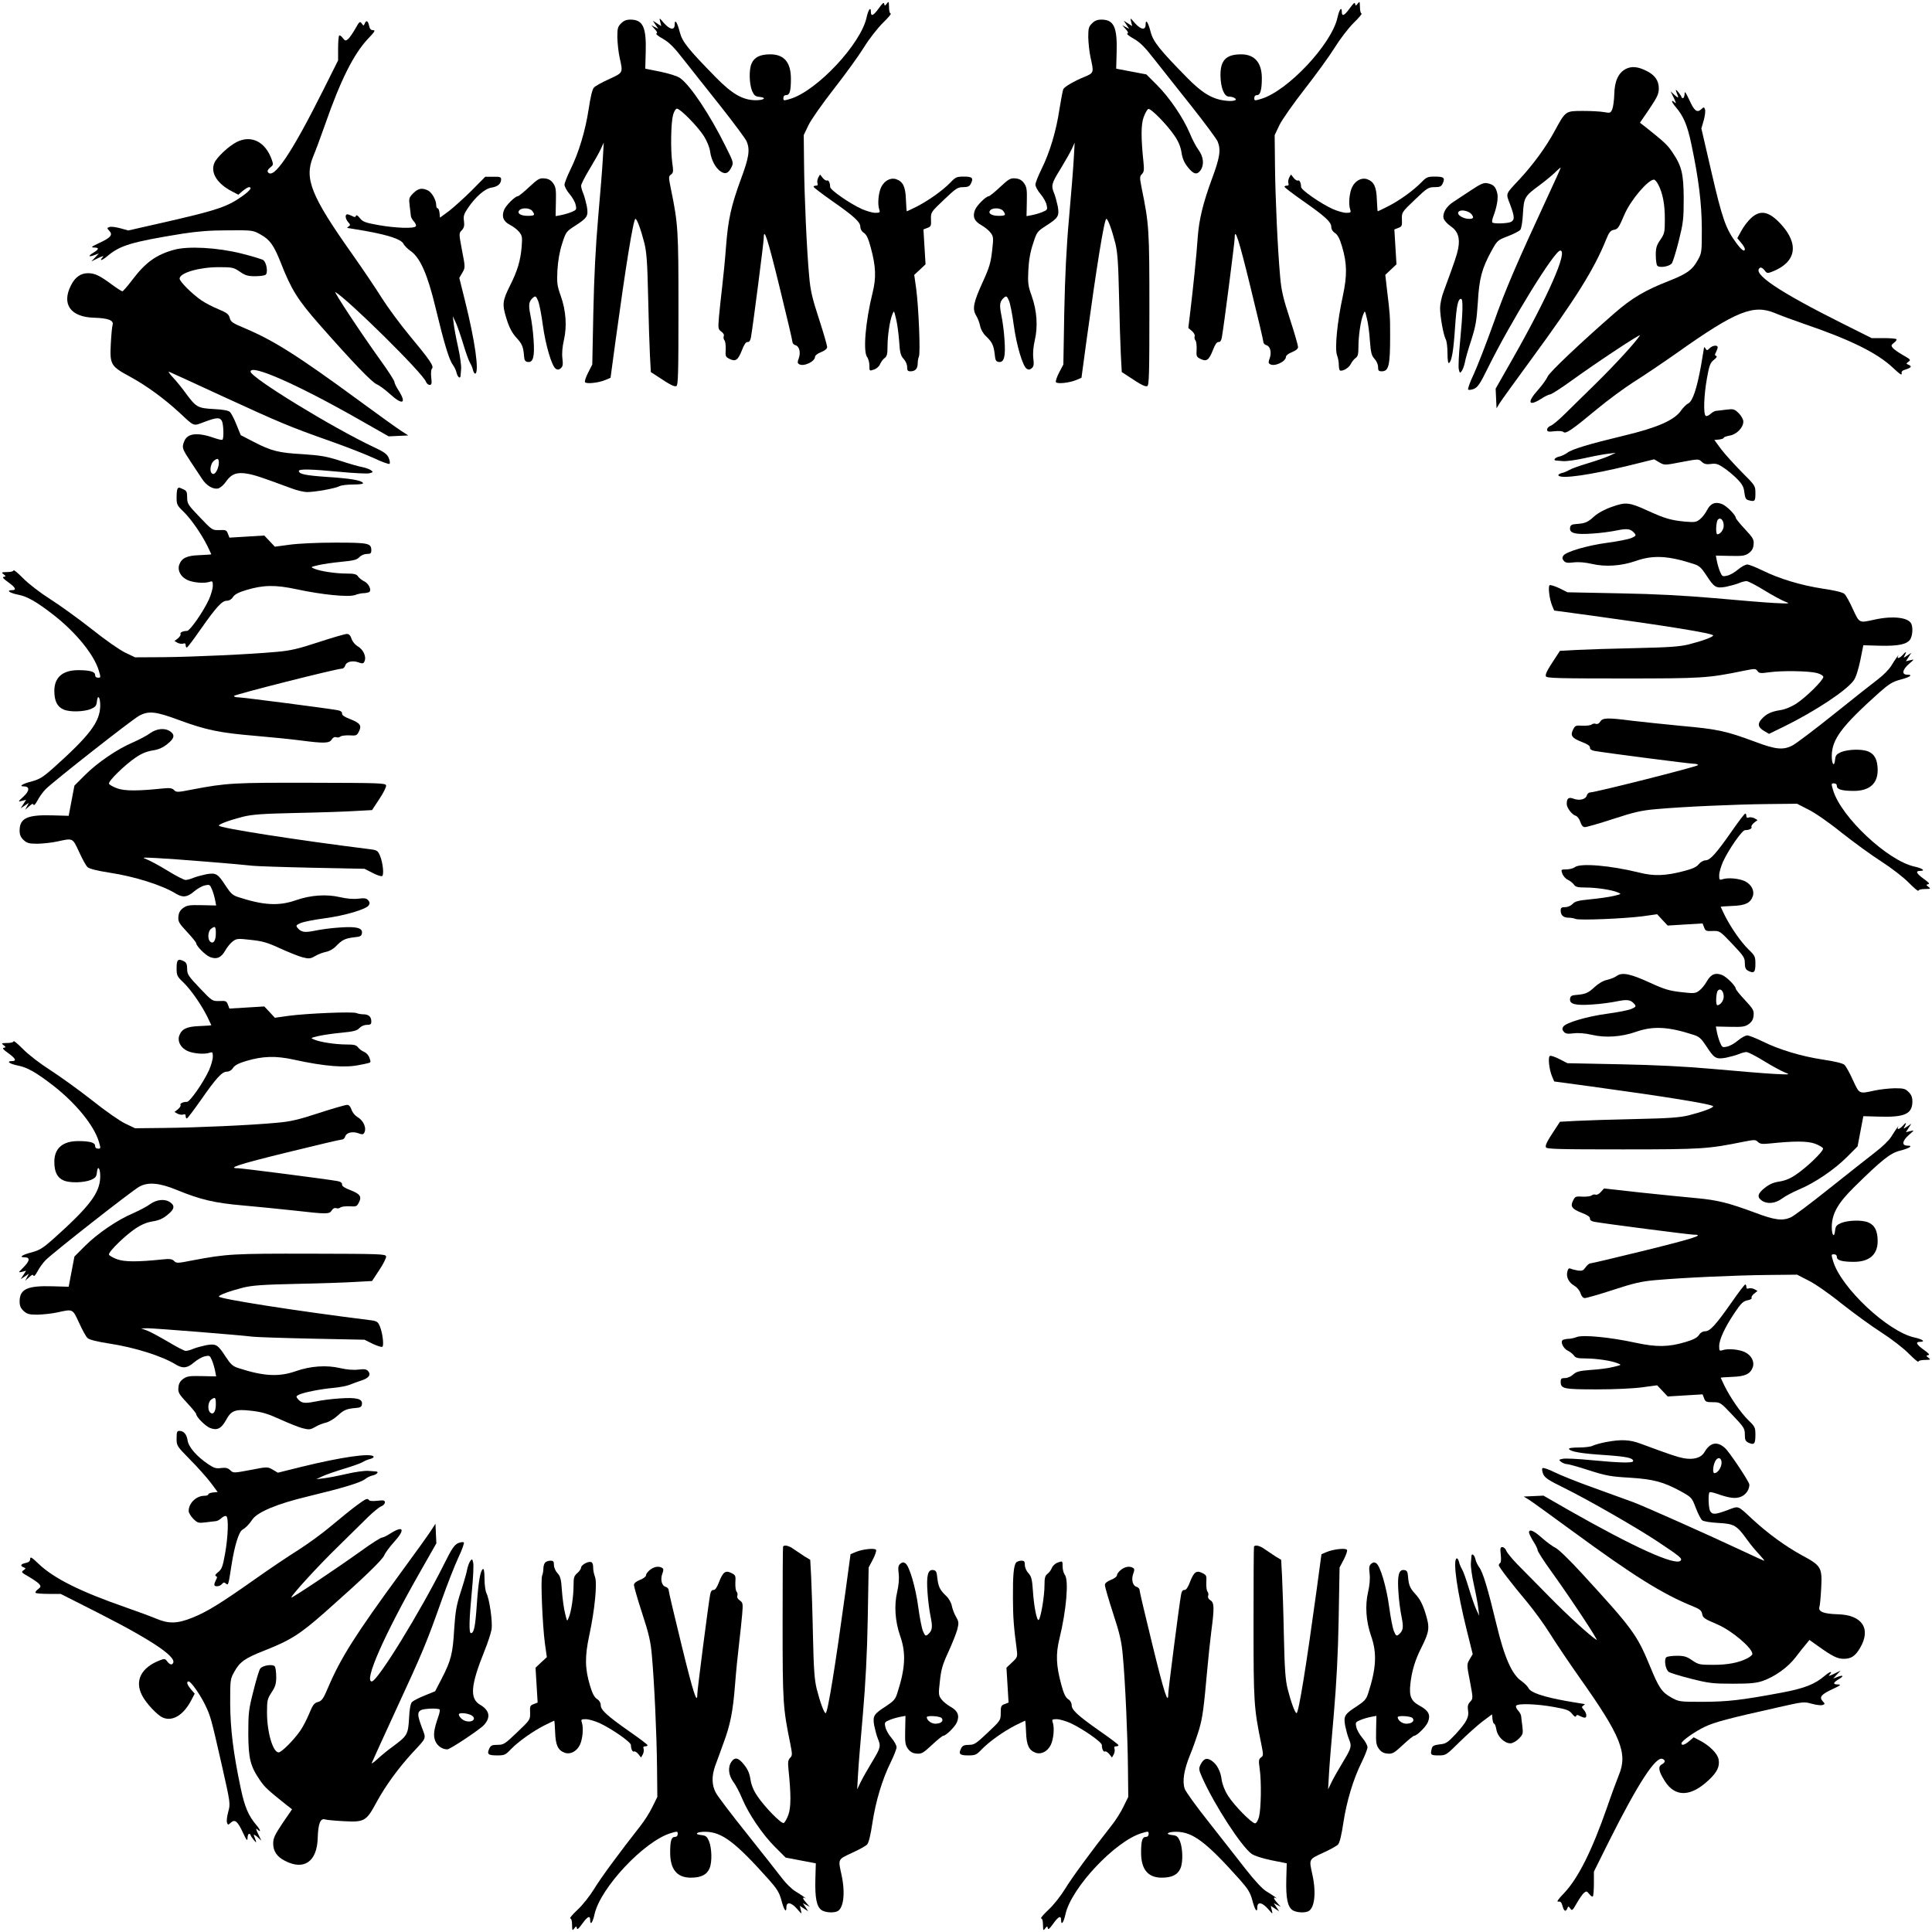
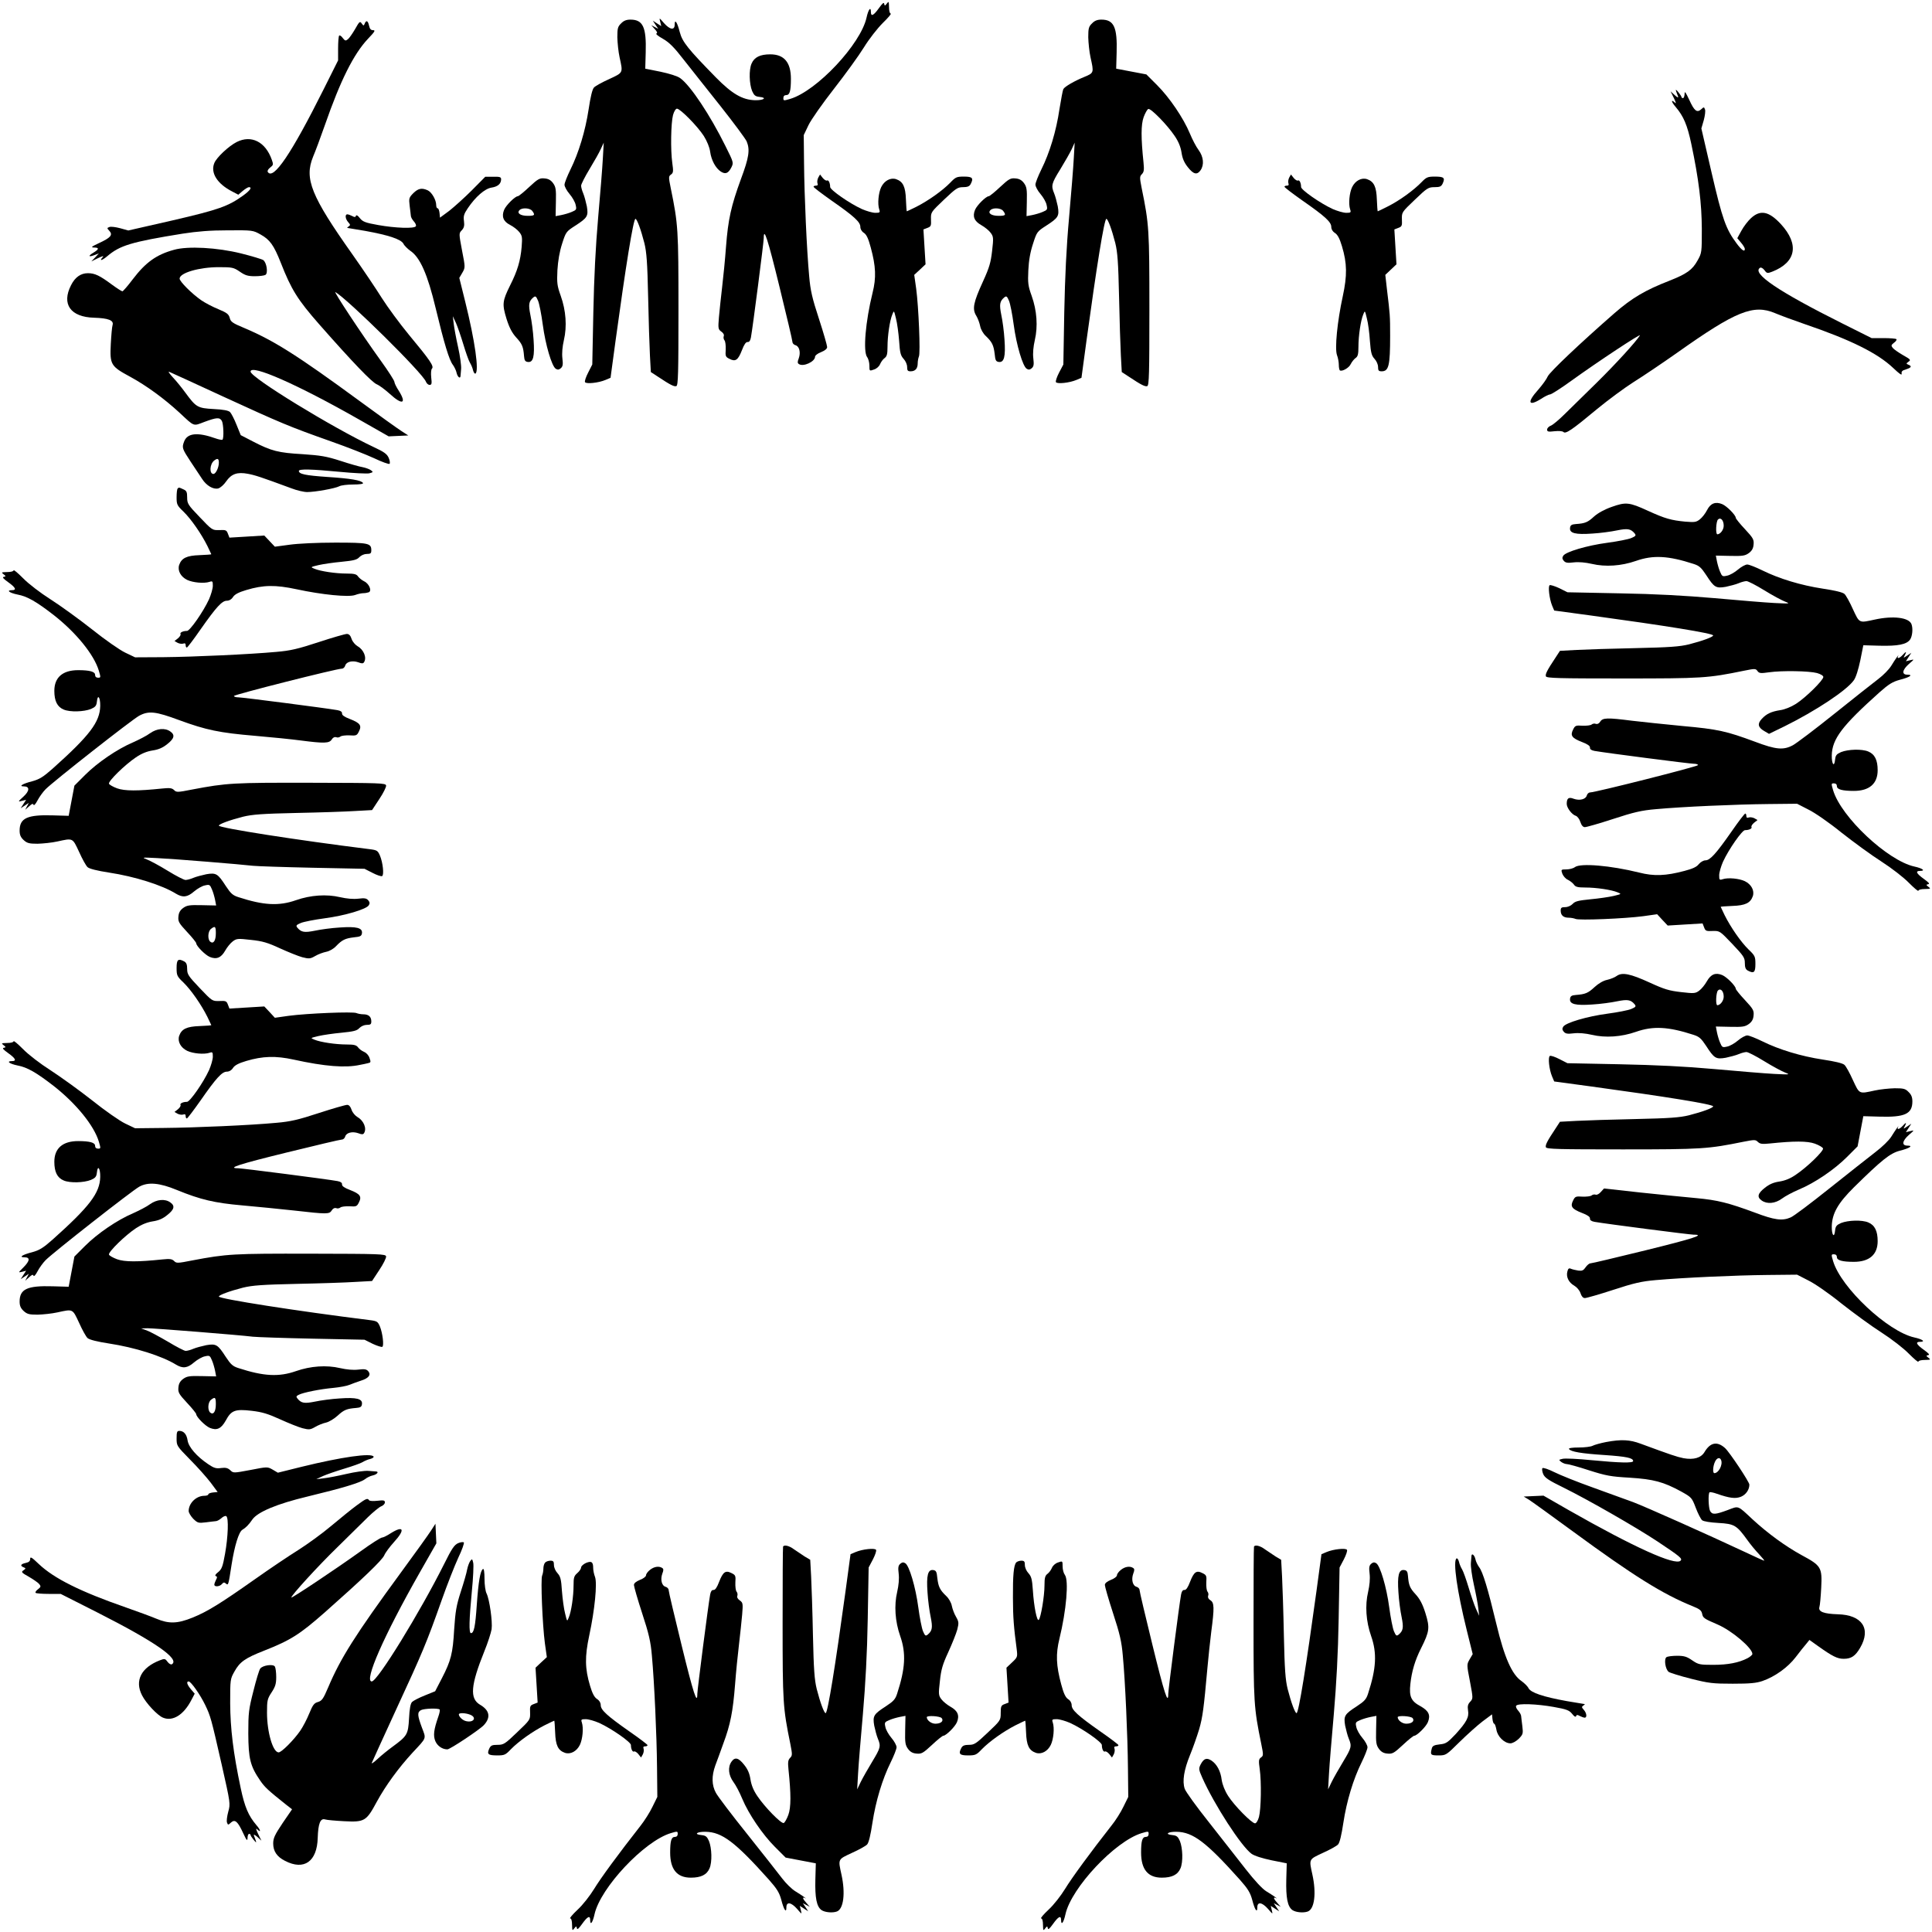
<svg xmlns="http://www.w3.org/2000/svg" version="1.0" width="1280pt" height="1280pt" viewBox="0 0 1280 1280" preserveAspectRatio="xMidYMid meet">
  <g transform="translate(0,1280) scale(0.1,-0.1)" fill="#000000" stroke="none">
    <path d="M5823 12746 c-35 -49 -53 -58 -53 -26 0 40 -17 18 -29 -37 -39 -176 -329 -485 -505 -538 -44 -13 -46 -13 -46 5 0 13 7 20 19 20 23 0 31 26 31 108 0 109 -45 162 -137 162 -67 0 -106 -19 -124 -62 -18 -42 -15 -134 4 -181 13 -29 21 -36 49 -39 52 -5 29 -23 -29 -22 -84 2 -153 42 -261 152 -184 188 -221 234 -238 298 -17 67 -34 92 -34 51 0 -39 -31 -35 -71 10 -32 37 -32 37 -25 9 l7 -29 -28 18 -28 18 18 -27 18 -27 -23 12 -23 12 23 -26 c16 -17 19 -26 11 -29 -7 -2 12 -18 43 -35 42 -24 74 -56 139 -140 47 -59 156 -198 244 -308 87 -110 164 -214 172 -232 23 -56 15 -107 -38 -249 -65 -178 -85 -266 -99 -449 -6 -82 -18 -204 -26 -270 -8 -66 -17 -155 -21 -198 -6 -73 -5 -79 16 -94 13 -9 20 -21 16 -30 -3 -9 -1 -21 5 -28 6 -7 9 -34 8 -61 -3 -44 -1 -49 26 -62 39 -20 56 -8 82 59 14 37 26 54 37 53 11 -1 18 9 22 30 13 71 85 632 85 658 0 77 26 -2 104 -321 47 -192 86 -356 86 -366 0 -9 9 -19 20 -22 26 -7 36 -48 22 -87 -9 -23 -9 -32 1 -38 29 -20 107 16 107 49 0 8 18 22 40 30 26 11 40 22 40 34 0 10 -24 94 -54 186 -45 137 -57 189 -65 283 -16 171 -32 532 -34 746 l-2 189 31 65 c17 36 93 144 168 240 75 96 165 220 199 275 35 57 90 127 126 163 35 34 59 62 52 62 -6 0 -11 18 -11 43 -1 38 -2 40 -14 24 -13 -17 -15 -17 -18 -2 -2 12 -12 3 -35 -29z" />
-     <path d="M8943 12746 c-35 -49 -53 -58 -53 -26 0 40 -17 18 -29 -37 -39 -176 -329 -485 -505 -538 -44 -13 -46 -13 -46 5 0 13 7 20 19 20 21 0 31 35 31 112 0 103 -48 158 -137 158 -101 0 -139 -40 -137 -144 2 -80 25 -136 56 -136 13 0 30 -4 38 -10 24 -15 -13 -24 -68 -16 -83 11 -150 52 -247 151 -181 184 -224 238 -241 301 -17 67 -34 92 -34 51 0 -39 -31 -35 -71 10 -32 37 -32 37 -25 9 l7 -29 -28 18 -28 18 18 -27 18 -27 -23 12 -23 12 23 -26 c16 -17 19 -26 11 -29 -7 -2 12 -18 43 -35 42 -24 74 -56 139 -140 47 -59 156 -198 244 -308 87 -110 164 -214 172 -232 23 -56 15 -107 -38 -249 -60 -164 -85 -268 -94 -389 -7 -110 -31 -341 -49 -489 l-13 -109 24 -20 c13 -12 21 -27 18 -35 -3 -8 -1 -20 5 -27 6 -7 9 -34 8 -61 -3 -44 -1 -49 26 -62 39 -20 56 -8 82 59 14 37 26 54 37 53 11 -1 18 9 22 30 13 71 85 632 85 658 0 77 26 -2 104 -321 47 -192 86 -356 86 -366 0 -9 9 -19 20 -22 26 -7 36 -48 22 -87 -9 -23 -9 -32 1 -38 29 -20 107 16 107 49 0 8 18 22 40 30 26 11 40 22 40 34 0 10 -24 94 -54 186 -45 137 -57 189 -65 283 -16 177 -32 524 -34 740 l-2 195 31 65 c17 36 93 144 168 240 75 96 165 220 199 275 34 55 90 128 125 163 35 34 58 62 53 62 -6 0 -11 19 -11 43 -1 38 -2 40 -14 24 -13 -17 -15 -17 -18 -2 -2 12 -12 3 -35 -29z" />
    <path d="M4115 12645 c-22 -21 -25 -33 -25 -92 1 -37 7 -97 15 -133 23 -105 25 -100 -69 -144 -47 -21 -92 -46 -101 -56 -11 -12 -23 -63 -35 -143 -22 -145 -66 -290 -121 -401 -21 -43 -39 -88 -39 -100 0 -12 15 -40 34 -62 18 -21 37 -54 40 -72 7 -30 5 -33 -26 -46 -18 -8 -50 -17 -70 -21 l-37 -7 2 95 c2 83 -1 99 -19 124 -15 20 -31 29 -57 31 -32 3 -43 -3 -101 -57 -36 -34 -70 -61 -75 -61 -18 0 -78 -59 -91 -90 -18 -44 -6 -77 39 -100 22 -11 49 -32 61 -47 20 -25 21 -35 16 -100 -8 -91 -28 -158 -76 -253 -52 -105 -54 -125 -24 -223 19 -60 37 -93 65 -124 39 -42 46 -61 51 -123 2 -28 8 -36 25 -38 36 -5 46 36 38 148 -3 52 -13 126 -21 163 -14 70 -11 91 20 117 14 11 18 7 31 -23 8 -19 22 -90 31 -158 18 -135 60 -276 86 -292 12 -8 21 -7 33 3 14 12 16 25 11 66 -4 34 0 77 10 121 21 90 14 195 -21 293 -24 67 -26 85 -22 170 4 63 14 122 31 175 25 78 27 81 86 119 82 53 89 64 78 129 -6 28 -16 67 -24 86 -8 18 -14 41 -14 51 0 9 25 59 56 110 31 51 65 111 75 134 l19 41 -6 -105 c-3 -58 -17 -233 -31 -390 -17 -196 -27 -393 -32 -630 l-7 -345 -27 -53 c-15 -29 -25 -58 -21 -64 8 -13 89 -5 136 15 l33 14 33 244 c67 490 118 809 132 809 10 0 36 -70 59 -160 15 -61 20 -129 25 -355 3 -154 9 -329 12 -390 l6 -110 46 -30 c84 -56 109 -68 123 -63 12 5 14 84 14 509 0 528 -2 563 -51 802 -15 74 -15 79 2 91 15 11 16 21 8 77 -12 85 -9 264 5 317 7 25 18 42 26 42 22 0 137 -117 178 -181 21 -34 38 -74 42 -105 8 -56 36 -108 71 -131 30 -19 49 -12 69 27 16 32 16 33 -39 143 -102 206 -232 401 -299 449 -19 14 -71 30 -132 43 l-100 20 3 107 c5 168 -18 218 -101 218 -27 0 -45 -7 -62 -25z m-589 -1242 c21 -28 17 -33 -30 -33 -48 0 -74 18 -54 38 18 18 69 14 84 -5z" />
    <path d="M7235 12645 c-22 -21 -25 -33 -25 -92 1 -37 7 -97 15 -133 23 -103 23 -103 -42 -130 -64 -26 -128 -63 -138 -80 -4 -7 -15 -67 -26 -134 -21 -144 -65 -289 -120 -399 -21 -43 -39 -88 -39 -100 0 -13 15 -41 34 -63 18 -21 37 -54 40 -72 7 -30 5 -33 -26 -46 -18 -8 -50 -17 -70 -21 l-37 -7 2 95 c2 83 -1 99 -19 124 -15 20 -31 29 -57 31 -32 3 -43 -3 -101 -57 -36 -34 -70 -61 -75 -61 -18 0 -78 -59 -91 -90 -18 -44 -6 -75 42 -102 23 -13 50 -35 61 -50 19 -25 20 -34 10 -120 -9 -78 -18 -110 -61 -204 -63 -138 -72 -181 -44 -226 11 -18 22 -49 26 -69 4 -21 19 -48 37 -65 42 -40 52 -61 59 -119 4 -42 8 -50 27 -53 36 -5 46 36 38 148 -3 52 -13 126 -21 163 -14 70 -11 91 20 117 14 11 18 7 31 -23 8 -19 22 -90 31 -158 18 -135 60 -276 86 -292 12 -8 21 -7 33 3 14 12 16 25 11 66 -4 34 0 77 10 121 21 90 14 195 -21 293 -24 66 -26 86 -22 170 3 65 13 121 31 175 25 78 27 81 86 119 82 53 89 64 78 129 -6 28 -16 67 -24 86 -21 51 -18 65 41 160 30 49 64 109 75 132 l20 44 -6 -105 c-3 -58 -17 -233 -31 -390 -18 -198 -27 -390 -32 -630 l-6 -345 -28 -53 c-15 -29 -25 -58 -21 -64 8 -13 89 -5 136 15 l33 14 33 244 c67 490 118 809 132 809 10 0 36 -70 59 -160 15 -61 20 -129 25 -355 3 -154 9 -329 12 -390 l6 -110 46 -30 c84 -56 109 -68 123 -63 12 5 14 84 14 509 0 528 -2 563 -51 802 -14 72 -14 78 2 94 13 14 15 28 10 77 -17 163 -17 250 1 300 10 27 24 52 31 54 17 5 125 -105 174 -178 26 -38 40 -73 46 -111 6 -40 18 -67 42 -97 37 -47 61 -53 84 -20 25 36 20 89 -13 134 -16 21 -42 71 -58 110 -43 103 -135 238 -217 320 l-71 71 -100 19 -100 19 3 107 c5 168 -18 218 -101 218 -27 0 -45 -7 -62 -25z m-589 -1242 c21 -28 17 -33 -30 -33 -48 0 -74 18 -54 38 18 18 69 14 84 -5z" />
    <path d="M2353 12608 c-17 -29 -38 -60 -48 -68 -15 -12 -19 -11 -34 8 -9 13 -20 20 -24 16 -4 -4 -7 -43 -7 -86 l0 -78 -96 -192 c-213 -426 -334 -605 -370 -547 -4 7 3 19 16 29 21 16 22 20 11 51 -42 120 -136 167 -233 118 -53 -27 -133 -102 -148 -139 -27 -65 19 -138 119 -189 l40 -21 29 25 c17 14 35 25 41 25 23 0 9 -21 -36 -54 -101 -73 -163 -95 -469 -166 l-294 -67 -54 15 c-30 8 -62 12 -71 8 -17 -6 -17 -8 0 -26 24 -27 8 -45 -70 -81 -49 -23 -55 -28 -32 -29 35 0 34 -11 -4 -34 -37 -22 -33 -31 7 -16 l29 11 -25 -27 -25 -26 45 22 c25 12 39 16 33 9 -29 -30 -10 -28 27 3 84 72 159 95 500 150 97 15 182 22 300 22 164 1 165 1 217 -28 61 -34 87 -70 133 -186 70 -179 112 -246 256 -410 222 -252 347 -382 380 -396 17 -7 56 -36 87 -64 83 -76 113 -65 59 21 -16 24 -29 51 -29 59 0 8 -40 71 -90 140 -127 176 -317 464 -301 455 87 -52 579 -537 600 -594 4 -11 15 -21 24 -21 14 0 16 8 11 49 -3 29 -1 53 5 59 15 15 -14 57 -152 223 -61 74 -142 184 -180 244 -38 61 -125 190 -194 288 -275 388 -321 503 -262 648 15 35 50 129 78 209 104 299 191 472 286 573 45 47 51 57 34 57 -15 0 -22 8 -27 30 -7 33 -19 39 -29 13 -6 -15 -8 -15 -20 2 -11 16 -15 13 -43 -37z" />
-     <path d="M10771 12343 c-49 -26 -74 -80 -76 -167 -1 -39 -7 -83 -13 -99 -11 -26 -14 -27 -54 -20 -24 5 -87 8 -140 8 -117 0 -115 1 -188 -133 -56 -104 -141 -221 -234 -321 -95 -102 -90 -89 -61 -166 30 -81 31 -101 6 -115 -21 -11 -114 -14 -124 -4 -3 3 -1 18 4 33 27 70 37 131 28 164 -11 41 -25 55 -65 63 -24 5 -44 -4 -109 -47 -44 -29 -97 -64 -118 -78 -45 -29 -71 -74 -63 -107 4 -14 24 -37 46 -52 49 -33 64 -78 51 -148 -9 -45 -22 -83 -96 -284 -14 -36 -24 -85 -24 -110 0 -58 22 -179 37 -207 7 -12 12 -54 12 -93 0 -44 4 -69 10 -65 18 11 30 82 40 235 10 146 19 190 40 190 14 0 12 -88 -6 -276 -9 -90 -13 -176 -9 -191 6 -26 8 -27 20 -10 7 10 16 35 20 55 3 20 22 87 42 147 30 94 36 131 44 251 9 160 27 225 90 341 39 70 41 72 109 98 37 14 74 33 82 42 8 10 15 54 18 109 6 106 12 115 110 187 30 22 74 58 98 80 23 23 42 39 42 36 0 -3 -36 -84 -81 -180 -210 -453 -284 -624 -364 -850 -48 -134 -107 -286 -131 -338 -25 -52 -41 -98 -37 -102 5 -4 22 -2 39 5 25 11 41 35 91 137 152 308 442 779 480 779 53 0 -80 -303 -317 -720 l-111 -195 3 -65 3 -65 20 33 c11 18 105 148 209 290 297 405 418 599 497 795 19 47 28 59 50 64 28 5 33 12 72 103 41 95 156 230 195 230 6 0 19 -15 28 -32 30 -58 44 -130 44 -228 0 -89 -2 -98 -30 -139 -25 -36 -30 -54 -30 -100 0 -31 4 -62 9 -70 12 -18 81 -8 98 15 6 9 27 75 45 147 30 121 33 145 33 282 -1 167 -13 216 -79 312 -30 44 -53 65 -171 159 l-40 31 63 92 c52 78 62 99 62 135 0 51 -25 88 -79 115 -58 30 -101 34 -140 14z m-1023 -961 c18 -23 15 -32 -13 -32 -52 0 -98 39 -62 53 19 8 61 -4 75 -21z" />
    <path d="M11104 12198 c3 -10 9 -26 13 -35 4 -13 -1 -11 -22 7 l-27 25 22 -45 c12 -25 16 -39 9 -32 -30 28 -28 9 3 -27 52 -61 77 -120 103 -243 50 -236 69 -396 70 -563 0 -158 0 -161 -29 -212 -34 -61 -70 -87 -186 -133 -162 -63 -249 -115 -365 -216 -229 -200 -428 -389 -441 -418 -7 -17 -35 -56 -63 -88 -76 -84 -66 -114 20 -60 24 16 51 29 59 29 8 0 71 40 140 90 176 127 464 317 455 301 -24 -40 -161 -190 -286 -313 -79 -77 -174 -171 -212 -208 -37 -37 -79 -72 -92 -77 -14 -5 -25 -17 -25 -26 0 -14 8 -16 49 -11 29 3 53 1 59 -5 15 -15 57 14 223 152 74 61 184 142 244 180 61 38 190 125 288 194 388 275 504 322 648 261 35 -15 120 -46 189 -70 311 -106 489 -194 594 -294 40 -38 57 -50 55 -37 -3 15 4 22 29 29 35 11 41 21 15 31 -15 6 -15 8 2 20 16 11 13 15 -37 43 -29 17 -60 38 -68 48 -12 15 -11 19 8 34 13 9 20 20 16 24 -4 4 -43 7 -86 7 l-78 0 -192 96 c-426 213 -605 334 -547 370 7 4 19 -3 29 -16 16 -22 20 -22 51 -10 159 62 181 181 58 315 -79 85 -135 97 -197 41 -21 -19 -50 -57 -65 -85 l-27 -49 25 -30 c14 -16 25 -35 25 -41 0 -23 -21 -9 -55 37 -71 95 -94 161 -165 467 l-68 294 16 55 c8 30 12 62 8 71 -6 17 -8 17 -25 1 -28 -25 -46 -11 -79 62 -25 53 -31 61 -31 40 -1 -16 -5 -28 -11 -28 -5 0 -10 3 -10 8 0 4 -10 18 -21 32 -13 16 -19 19 -15 8z" />
    <path d="M5421 11623 c-6 -12 -8 -29 -5 -37 4 -11 1 -16 -10 -16 -9 0 -16 -3 -16 -7 0 -5 53 -45 118 -91 151 -105 192 -143 192 -175 0 -15 9 -31 24 -40 17 -12 29 -37 45 -97 34 -125 37 -200 12 -300 -47 -190 -64 -389 -36 -426 8 -10 15 -36 15 -56 0 -37 0 -37 31 -26 18 6 34 21 40 36 6 14 19 32 29 39 16 12 20 26 20 76 0 72 15 174 32 214 11 28 11 27 24 -27 8 -30 17 -97 21 -149 5 -79 10 -97 30 -119 13 -14 23 -37 23 -53 0 -24 4 -29 23 -29 31 0 47 18 47 53 0 15 4 36 8 45 11 22 -2 329 -18 449 l-13 92 38 35 37 35 -7 115 -7 116 26 10 c24 9 26 14 24 57 -1 47 -1 47 86 130 79 75 91 83 126 83 29 0 42 5 50 19 22 41 13 51 -43 51 -49 0 -56 -3 -92 -41 -52 -53 -144 -118 -222 -158 -34 -17 -64 -31 -65 -31 -2 0 -4 35 -6 78 -3 85 -19 119 -65 135 -37 12 -78 -10 -99 -53 -18 -38 -25 -111 -13 -147 7 -21 4 -23 -26 -23 -19 0 -59 12 -89 25 -83 38 -210 127 -210 146 0 27 -11 49 -21 43 -5 -3 -18 5 -28 17 l-18 23 -12 -21z" />
    <path d="M8541 11623 c-6 -12 -8 -29 -5 -37 4 -11 1 -16 -10 -16 -9 0 -16 -3 -16 -7 0 -5 53 -45 118 -91 151 -105 192 -143 192 -175 0 -15 9 -31 25 -41 17 -11 31 -37 46 -88 34 -113 35 -193 5 -332 -36 -165 -54 -346 -38 -389 7 -18 12 -47 12 -64 0 -16 3 -32 6 -36 12 -12 62 15 73 41 7 14 21 32 32 40 15 10 19 25 19 75 0 72 15 174 32 214 11 28 11 27 24 -27 8 -30 17 -97 20 -149 6 -78 11 -97 31 -119 13 -14 23 -37 23 -53 0 -24 4 -29 24 -29 47 0 56 38 56 235 0 134 -1 142 -21 307 l-11 97 37 35 37 35 -7 115 -7 116 26 10 c24 9 26 14 24 57 -1 47 -1 47 86 130 81 78 90 83 130 83 36 0 45 4 55 26 16 36 7 44 -53 44 -47 0 -56 -4 -87 -36 -52 -54 -146 -122 -221 -160 -37 -19 -69 -34 -70 -34 -2 0 -4 35 -6 78 -3 85 -19 119 -65 135 -37 12 -78 -10 -99 -53 -18 -38 -25 -111 -13 -147 7 -21 4 -23 -26 -23 -19 0 -59 12 -89 25 -83 38 -210 127 -210 146 0 27 -11 49 -21 43 -5 -3 -18 5 -28 17 l-18 23 -12 -21z" />
    <path d="M3126 11539 c-49 -49 -117 -110 -150 -136 l-61 -45 -3 31 c-2 17 -7 31 -13 31 -5 0 -9 9 -9 21 0 34 -29 85 -56 98 -40 18 -63 13 -96 -19 -28 -29 -30 -34 -24 -83 4 -29 7 -59 8 -67 0 -8 9 -25 20 -37 11 -12 17 -26 13 -32 -10 -17 -138 -12 -249 8 -85 15 -103 22 -122 46 -13 17 -23 23 -26 15 -3 -10 -9 -10 -25 -1 -12 6 -26 11 -32 11 -17 0 -13 -31 6 -52 15 -17 15 -20 3 -28 -8 -6 -12 -10 -9 -10 3 0 57 -9 120 -20 154 -28 236 -55 252 -85 6 -13 28 -34 46 -47 64 -43 114 -156 167 -378 56 -233 90 -347 115 -378 9 -13 21 -36 24 -52 6 -27 24 -42 26 -22 0 4 2 25 4 47 2 22 -7 87 -20 145 -13 58 -26 128 -29 155 l-6 50 21 -45 c11 -25 33 -89 49 -142 16 -53 35 -107 43 -120 8 -13 18 -36 21 -51 4 -15 11 -25 16 -22 25 16 -3 215 -68 477 l-39 157 20 34 c20 35 20 35 -2 148 -21 112 -21 113 -2 133 15 16 19 30 15 61 -5 33 0 48 25 85 51 76 113 130 157 137 41 6 64 25 64 55 0 15 -8 18 -52 17 l-53 0 -89 -90z" />
    <path d="M1153 11145 c-117 -32 -188 -83 -274 -196 -33 -44 -64 -79 -68 -79 -5 0 -36 20 -69 44 -82 61 -114 76 -160 76 -47 0 -85 -27 -111 -79 -65 -126 -4 -212 153 -216 93 -3 131 -17 122 -48 -4 -12 -9 -69 -12 -127 -7 -136 0 -147 130 -217 106 -58 223 -143 325 -237 102 -95 89 -90 166 -61 81 30 101 31 115 6 11 -21 14 -114 4 -124 -3 -3 -25 1 -47 9 -118 42 -186 35 -207 -21 -16 -41 -13 -48 42 -132 28 -43 63 -95 77 -116 29 -45 74 -71 107 -63 14 4 37 24 52 46 35 51 74 64 144 51 48 -9 85 -21 288 -96 36 -14 83 -25 105 -25 53 0 185 24 212 38 12 7 54 12 93 12 44 0 69 4 65 10 -11 18 -82 30 -235 40 -146 10 -190 19 -190 40 0 14 83 12 271 -6 92 -9 180 -13 195 -10 27 7 28 9 11 21 -10 7 -35 16 -55 20 -20 3 -86 22 -147 42 -93 30 -132 36 -250 44 -160 9 -207 21 -325 82 l-85 44 -28 69 c-15 38 -35 76 -43 84 -10 10 -44 17 -109 20 -107 6 -116 12 -188 110 -22 30 -58 75 -81 99 -22 24 -34 41 -26 38 8 -3 170 -77 360 -165 379 -174 435 -198 715 -297 105 -37 232 -87 284 -111 52 -25 98 -41 102 -37 4 5 2 22 -6 40 -11 25 -30 39 -99 71 -272 128 -816 461 -816 500 0 52 313 -86 720 -318 l195 -111 65 3 65 3 -45 29 c-25 16 -151 106 -280 201 -412 302 -566 399 -762 482 -77 32 -90 41 -96 67 -7 25 -19 34 -74 57 -37 15 -89 42 -115 60 -62 43 -143 124 -143 143 0 38 129 76 260 76 89 0 98 -2 139 -30 36 -25 54 -30 100 -30 31 0 62 4 70 9 18 12 8 81 -15 98 -9 6 -75 26 -147 44 -157 39 -352 50 -444 24z m297 -1410 c0 -32 -20 -75 -36 -75 -28 0 -25 64 4 88 23 18 32 15 32 -13z" />
-     <path d="M11327 10493 c-16 -16 -19 -16 -27 -3 -5 8 -10 12 -10 9 0 -3 -9 -57 -20 -120 -28 -154 -55 -236 -85 -252 -13 -6 -34 -28 -47 -46 -43 -64 -156 -114 -378 -167 -233 -56 -347 -90 -378 -115 -13 -9 -36 -21 -52 -24 -27 -6 -42 -24 -22 -26 4 0 25 -2 47 -4 22 -2 87 7 145 20 58 13 128 26 155 29 l50 6 -45 -21 c-25 -11 -89 -33 -142 -49 -53 -16 -107 -35 -120 -43 -13 -8 -36 -18 -51 -21 -15 -4 -25 -11 -22 -16 16 -25 207 2 477 68 l157 39 34 -20 c35 -20 35 -20 148 2 112 21 113 21 133 2 16 -15 30 -19 61 -15 33 5 48 0 85 -25 25 -16 65 -50 89 -74 35 -36 44 -54 48 -90 4 -35 10 -47 27 -51 42 -11 46 -8 46 45 0 51 0 51 -91 142 -49 50 -111 118 -136 151 l-45 61 31 3 c17 2 31 7 31 11 0 5 18 11 39 15 46 7 91 53 91 93 0 14 -13 37 -30 55 -29 28 -34 30 -83 24 -29 -4 -59 -7 -67 -8 -8 0 -25 -9 -37 -20 -12 -11 -26 -17 -32 -13 -17 10 -12 138 8 249 15 85 22 103 46 122 17 13 23 23 15 26 -10 3 -10 9 -1 25 6 12 11 26 11 32 0 17 -34 13 -53 -6z" />
    <path d="M1177 9563 c-4 -3 -7 -29 -7 -58 0 -47 3 -54 46 -95 50 -49 117 -145 158 -227 14 -29 26 -54 26 -55 0 -2 -35 -4 -78 -6 -85 -3 -119 -19 -135 -65 -12 -37 10 -78 53 -99 38 -18 111 -25 148 -13 20 7 22 4 22 -26 0 -19 -12 -59 -25 -89 -38 -83 -127 -210 -146 -210 -27 0 -49 -11 -43 -21 3 -5 -5 -18 -17 -28 l-23 -18 21 -12 c12 -6 29 -8 37 -5 11 4 16 1 16 -10 0 -9 3 -16 8 -16 4 0 45 54 90 119 106 151 143 191 175 191 15 0 31 9 41 25 11 17 37 31 88 46 113 34 193 35 333 5 167 -36 345 -54 388 -38 18 7 43 12 54 12 12 0 28 3 36 6 23 9 2 58 -31 73 -14 7 -32 21 -40 32 -10 15 -25 19 -75 19 -72 0 -174 15 -214 32 -27 11 -27 11 27 24 30 7 99 17 153 22 80 8 102 13 118 31 12 12 32 21 49 21 25 0 30 4 30 24 0 47 -17 51 -239 51 -121 0 -246 -6 -303 -14 l-97 -13 -35 37 -35 37 -115 -7 -116 -7 -10 26 c-9 24 -14 26 -57 24 -47 -1 -47 -1 -130 86 -78 81 -83 90 -83 130 0 36 -4 45 -25 54 -30 14 -30 14 -38 5z" />
    <path d="M10679 9442 c-49 -17 -92 -41 -118 -64 -41 -38 -59 -46 -121 -50 -28 -2 -36 -8 -38 -25 -5 -36 36 -46 148 -38 52 3 126 13 163 21 70 14 91 11 117 -20 11 -14 7 -18 -23 -31 -19 -8 -90 -22 -158 -31 -135 -18 -276 -60 -292 -86 -8 -12 -7 -21 3 -33 12 -14 25 -16 66 -11 34 4 77 0 121 -10 89 -21 195 -14 292 20 114 40 215 34 381 -20 38 -12 51 -24 84 -74 53 -82 64 -89 129 -78 28 6 67 16 86 24 18 8 42 14 52 14 10 0 63 -27 118 -61 55 -34 117 -67 138 -75 36 -14 31 -14 -72 -9 -60 3 -238 18 -395 32 -197 17 -392 28 -630 32 l-345 7 -54 27 c-30 14 -59 23 -64 20 -12 -7 -2 -91 16 -135 l14 -33 244 -33 c490 -67 809 -118 809 -132 0 -10 -70 -36 -160 -59 -61 -15 -129 -20 -355 -25 -154 -3 -329 -9 -390 -12 l-110 -6 -30 -46 c-56 -84 -68 -109 -63 -123 5 -12 84 -14 509 -14 528 0 563 2 802 51 74 15 79 15 91 -2 11 -15 21 -16 77 -8 85 12 264 9 317 -5 25 -7 42 -18 42 -26 0 -22 -117 -137 -181 -178 -33 -21 -75 -38 -105 -42 -58 -9 -91 -24 -122 -58 -30 -32 -25 -56 16 -80 l32 -19 103 50 c206 102 412 238 459 305 14 19 30 71 43 132 l20 100 107 -3 c121 -3 180 8 203 41 15 22 20 73 9 102 -17 44 -121 57 -244 30 -105 -23 -100 -25 -144 69 -21 47 -46 92 -56 101 -12 11 -63 23 -143 35 -145 22 -290 66 -401 121 -43 21 -88 39 -100 39 -12 0 -40 -15 -62 -34 -21 -18 -54 -37 -72 -40 -30 -7 -33 -5 -46 26 -8 18 -17 50 -21 70 l-7 37 95 -2 c83 -2 99 1 124 19 20 15 29 31 31 57 3 32 -3 43 -57 101 -34 36 -61 70 -61 75 0 18 -59 78 -90 91 -44 18 -77 6 -100 -39 -11 -22 -32 -49 -47 -61 -25 -20 -35 -21 -98 -16 -93 9 -133 20 -245 71 -126 58 -148 60 -241 27z m741 -125 c0 -27 -22 -56 -42 -57 -13 0 -9 85 4 98 17 17 38 -4 38 -41z" />
    <path d="M90 9021 c0 -6 -18 -11 -42 -11 -39 -1 -41 -2 -25 -14 17 -13 17 -15 2 -18 -12 -2 -3 -12 29 -35 49 -35 58 -53 26 -53 -41 0 -18 -18 36 -29 65 -12 125 -47 240 -136 149 -117 267 -262 299 -369 13 -44 13 -46 -5 -46 -13 0 -20 7 -20 19 0 21 -35 31 -112 31 -103 0 -158 -48 -158 -137 0 -67 19 -106 62 -124 42 -18 134 -15 181 4 29 13 36 21 39 49 5 52 23 29 22 -29 -2 -107 -70 -196 -316 -416 -62 -55 -87 -70 -134 -83 -64 -16 -93 -34 -56 -34 40 0 39 -30 -3 -68 -37 -34 -37 -35 -10 -28 l28 7 -18 -28 -18 -28 27 18 27 18 -12 -23 -12 -23 26 23 c18 17 26 20 29 10 3 -7 14 5 26 28 12 23 36 57 54 75 50 51 572 461 620 487 63 34 109 29 265 -29 180 -66 267 -84 503 -104 107 -9 244 -23 304 -31 154 -20 188 -19 204 7 8 13 19 18 29 15 8 -4 21 -2 28 4 7 6 34 9 61 8 44 -3 49 -1 62 26 20 39 8 56 -59 82 -37 14 -54 26 -53 37 1 11 -9 18 -30 22 -80 14 -631 85 -657 85 -16 0 -29 4 -29 9 0 9 680 181 715 181 9 0 19 9 22 20 7 26 48 36 87 22 23 -9 32 -9 38 1 19 30 -2 82 -42 105 -17 10 -35 31 -41 50 -7 22 -17 32 -31 32 -11 0 -95 -24 -186 -54 -137 -45 -187 -57 -282 -65 -174 -16 -543 -33 -750 -35 l-185 -1 -65 31 c-36 17 -135 86 -220 154 -85 67 -209 157 -275 199 -69 44 -146 103 -182 140 -35 35 -63 59 -63 52z" />
    <path d="M12605 8460 c-20 -22 -40 -27 -30 -7 12 22 -19 -21 -45 -64 -14 -23 -52 -62 -85 -87 -33 -25 -165 -129 -292 -231 -128 -103 -252 -196 -274 -208 -63 -34 -112 -30 -252 23 -189 70 -245 83 -480 104 -120 12 -271 27 -335 35 -163 21 -194 20 -210 -6 -8 -13 -19 -18 -29 -15 -8 4 -21 2 -28 -4 -7 -6 -34 -9 -61 -8 -44 3 -49 1 -62 -26 -20 -39 -8 -56 59 -82 37 -14 54 -26 53 -37 -1 -11 9 -18 30 -22 80 -14 631 -85 657 -85 16 0 29 -4 29 -9 0 -9 -680 -181 -715 -181 -9 0 -19 -9 -22 -20 -7 -26 -48 -36 -87 -22 -33 13 -46 4 -46 -34 0 -26 34 -71 60 -79 10 -3 24 -21 30 -40 8 -24 18 -35 30 -35 11 0 95 24 187 54 137 45 189 57 283 65 171 16 532 32 746 34 l190 2 74 -38 c42 -20 140 -88 220 -153 80 -63 199 -150 265 -192 67 -43 147 -105 182 -141 35 -35 63 -59 63 -52 0 6 18 11 43 11 38 1 40 2 24 14 -17 13 -17 15 -2 18 12 2 3 12 -29 35 -49 35 -58 53 -26 53 40 0 18 17 -37 29 -177 39 -485 328 -538 505 -13 44 -13 46 5 46 13 0 20 -7 20 -19 0 -21 35 -31 112 -31 103 0 158 48 158 137 0 67 -19 106 -62 124 -42 18 -134 15 -181 -4 -29 -13 -36 -21 -39 -49 -5 -54 -23 -32 -22 27 2 109 68 196 316 418 62 55 87 70 134 83 67 17 92 34 51 34 -39 0 -35 31 10 71 37 32 37 32 9 25 l-29 -7 18 28 18 28 -27 -18 c-27 -18 -27 -18 -16 2 14 26 8 27 -15 1z" />
    <path d="M994 7942 c-21 -16 -72 -42 -112 -60 -106 -45 -237 -135 -318 -216 l-71 -71 -19 -100 -19 -100 -106 3 c-168 5 -219 -18 -219 -101 0 -28 7 -44 26 -62 23 -21 36 -25 93 -25 36 1 95 7 131 15 105 23 100 25 144 -69 21 -47 46 -92 56 -101 12 -11 64 -24 142 -36 171 -26 352 -83 444 -140 45 -27 75 -24 120 15 21 18 54 37 72 40 30 7 33 5 46 -26 8 -18 17 -50 21 -70 l7 -37 -95 2 c-83 2 -99 -1 -124 -19 -20 -15 -29 -31 -31 -57 -3 -32 3 -43 57 -101 34 -36 61 -70 61 -75 0 -18 59 -78 90 -91 44 -18 75 -6 102 42 13 23 35 50 50 61 25 19 34 20 120 10 77 -8 111 -18 193 -56 55 -25 122 -52 148 -59 44 -11 52 -11 85 8 20 12 53 24 73 28 21 4 48 19 65 37 40 42 61 52 119 59 42 4 50 8 53 27 5 36 -36 46 -148 38 -52 -3 -126 -13 -163 -21 -70 -14 -91 -11 -117 20 -11 14 -7 18 23 31 19 8 90 22 158 31 135 18 276 60 292 86 8 12 7 21 -3 33 -12 14 -25 16 -66 11 -34 -4 -77 0 -121 10 -89 21 -195 14 -292 -20 -114 -40 -215 -34 -381 20 -38 12 -51 24 -84 74 -53 82 -64 89 -129 78 -28 -6 -67 -16 -86 -24 -18 -8 -42 -14 -52 -14 -10 0 -63 27 -118 61 -55 34 -117 67 -138 75 -36 14 -32 14 67 9 121 -6 561 -42 635 -51 28 -3 205 -9 395 -13 l345 -7 53 -27 c29 -15 58 -25 64 -21 13 8 5 89 -15 136 -14 32 -19 36 -68 42 -482 60 -999 141 -999 156 0 10 70 36 160 59 61 15 129 20 355 25 154 3 330 9 390 13 l110 6 48 73 c27 40 47 81 45 90 -3 16 -38 17 -498 18 -514 1 -557 -1 -788 -45 -96 -19 -104 -19 -119 -3 -14 13 -28 15 -77 10 -163 -17 -250 -17 -300 1 -27 10 -52 24 -54 31 -5 17 105 125 178 174 38 26 73 40 111 46 40 6 67 18 97 42 47 37 53 61 20 84 -35 25 -89 20 -134 -12z m436 -1325 c0 -49 -16 -73 -37 -56 -19 16 -16 69 5 85 27 21 32 17 32 -29z" />
    <path d="M11472 7291 c-104 -149 -143 -191 -173 -191 -13 0 -32 -11 -44 -25 -14 -19 -42 -31 -95 -45 -124 -33 -202 -36 -300 -11 -190 47 -389 64 -426 36 -10 -8 -36 -15 -56 -15 -36 0 -37 -1 -27 -29 6 -15 22 -34 37 -40 14 -7 32 -21 40 -32 10 -15 25 -19 75 -19 72 0 174 -15 214 -32 27 -11 27 -11 -27 -24 -30 -7 -99 -17 -153 -22 -80 -8 -102 -13 -118 -31 -12 -12 -32 -21 -49 -21 -25 0 -30 -4 -30 -23 0 -31 18 -47 53 -47 15 0 36 -4 45 -8 22 -11 329 2 449 18 l92 13 35 -38 35 -37 115 7 116 7 10 -26 c9 -24 14 -26 57 -24 47 1 47 1 130 -86 75 -79 83 -91 83 -126 0 -29 5 -42 19 -50 41 -22 51 -13 51 43 0 50 -3 56 -46 97 -50 49 -117 145 -158 227 -14 29 -26 54 -26 55 0 2 35 4 78 6 85 3 119 19 135 65 12 37 -10 78 -53 99 -38 18 -111 25 -147 13 -21 -7 -23 -4 -23 26 0 19 12 59 25 89 38 83 127 210 146 210 27 0 49 11 43 21 -3 5 5 18 17 28 l23 18 -21 12 c-12 6 -29 8 -37 5 -11 -4 -16 -1 -16 10 0 9 -3 16 -7 16 -5 0 -46 -54 -91 -119z" />
    <path d="M1170 6387 c0 -50 3 -56 46 -97 50 -49 117 -145 158 -227 14 -29 26 -54 26 -55 0 -2 -35 -4 -78 -6 -85 -3 -119 -19 -135 -65 -12 -37 10 -78 53 -99 38 -18 111 -25 148 -13 20 7 22 4 22 -26 0 -19 -12 -59 -25 -89 -38 -83 -127 -210 -146 -210 -27 0 -49 -11 -43 -21 3 -5 -5 -18 -17 -28 l-23 -18 21 -12 c12 -6 29 -8 37 -5 11 4 16 1 16 -10 0 -9 3 -16 8 -16 4 0 44 53 90 118 105 151 143 192 175 192 15 0 31 9 41 25 11 17 37 31 88 46 108 32 194 35 313 9 209 -46 345 -56 440 -35 17 3 40 8 52 11 20 4 21 7 11 35 -6 18 -21 34 -36 40 -14 6 -32 19 -39 29 -12 16 -26 20 -76 20 -72 0 -174 15 -214 32 -28 11 -27 11 27 24 30 7 99 17 153 22 80 8 102 13 118 31 12 12 32 21 49 21 25 0 30 4 30 23 0 31 -18 47 -53 47 -15 0 -36 4 -45 8 -22 11 -329 -2 -449 -18 l-92 -13 -35 38 -35 37 -115 -7 -116 -7 -10 26 c-9 24 -14 26 -57 24 -47 -1 -47 -1 -130 86 -75 79 -83 91 -83 126 0 29 -5 42 -19 50 -41 22 -51 13 -51 -43z" />
    <path d="M10711 6334 c-12 -9 -41 -21 -64 -26 -25 -5 -57 -24 -83 -48 -43 -40 -61 -47 -124 -52 -28 -2 -36 -8 -38 -25 -5 -36 36 -46 148 -38 52 3 126 13 163 21 70 14 91 11 117 -20 11 -14 7 -18 -23 -31 -19 -8 -90 -22 -158 -31 -135 -18 -276 -60 -292 -86 -8 -12 -7 -21 3 -33 12 -14 25 -16 66 -11 34 4 77 0 121 -10 89 -21 195 -14 292 20 114 40 215 34 381 -20 38 -12 51 -24 84 -74 53 -82 64 -89 129 -78 28 6 67 16 86 24 18 8 42 14 52 14 10 0 63 -27 118 -61 55 -34 117 -67 138 -75 36 -14 31 -14 -72 -9 -60 3 -238 18 -395 32 -199 18 -389 27 -630 32 l-345 7 -53 27 c-29 15 -58 25 -64 21 -13 -8 -5 -89 15 -136 l14 -33 244 -33 c490 -67 809 -118 809 -132 0 -10 -70 -36 -160 -59 -61 -15 -129 -20 -355 -25 -154 -3 -329 -9 -390 -12 l-110 -6 -30 -46 c-56 -84 -68 -109 -63 -123 5 -12 84 -14 509 -14 527 0 565 3 802 51 72 14 78 14 94 -2 14 -13 28 -15 77 -10 163 17 250 17 300 -1 27 -10 52 -24 54 -32 5 -16 -103 -122 -179 -173 -37 -26 -72 -40 -110 -46 -40 -6 -67 -18 -97 -42 -47 -37 -53 -61 -20 -84 36 -25 89 -20 134 13 21 16 72 43 112 60 106 44 236 133 318 215 l71 71 19 100 19 100 107 -3 c168 -5 218 18 218 101 0 27 -7 45 -25 62 -21 22 -33 25 -92 25 -37 -1 -97 -7 -133 -15 -105 -23 -100 -25 -144 69 -21 47 -46 92 -56 101 -12 11 -63 23 -143 35 -145 22 -290 66 -401 121 -43 21 -88 39 -100 39 -12 0 -40 -15 -62 -34 -21 -18 -54 -37 -72 -40 -30 -7 -33 -5 -46 26 -8 18 -17 50 -21 70 l-7 37 95 -2 c83 -2 99 1 124 19 20 15 29 31 31 57 3 32 -3 43 -57 101 -34 36 -61 70 -61 75 0 18 -59 78 -90 91 -44 18 -75 6 -102 -42 -13 -23 -35 -50 -50 -61 -25 -19 -34 -20 -120 -10 -79 9 -110 18 -208 63 -129 59 -183 70 -219 44z m709 -137 c0 -27 -22 -56 -42 -57 -13 0 -9 85 4 98 17 17 38 -4 38 -41z" />
    <path d="M90 5901 c0 -6 -18 -11 -42 -11 -39 -1 -41 -2 -25 -14 17 -13 17 -15 2 -18 -12 -2 -3 -12 29 -35 49 -35 58 -53 26 -53 -41 0 -18 -18 36 -29 65 -12 125 -47 240 -136 149 -117 267 -262 299 -369 13 -44 13 -46 -5 -46 -13 0 -20 7 -20 19 0 21 -35 31 -112 31 -103 0 -158 -48 -158 -137 0 -67 19 -106 62 -124 42 -18 134 -15 181 4 29 13 36 21 39 49 5 52 23 29 22 -29 -2 -107 -70 -196 -316 -416 -62 -55 -87 -70 -134 -83 -67 -17 -92 -34 -51 -34 38 0 35 -24 -8 -67 -35 -35 -35 -35 -9 -29 l27 7 -18 -28 -18 -28 27 18 27 18 -12 -23 -12 -23 26 23 c18 17 26 20 29 10 3 -7 14 5 26 28 12 23 36 57 54 75 49 50 572 460 621 487 58 32 133 26 249 -22 156 -64 250 -86 433 -102 94 -8 248 -24 343 -34 220 -25 234 -25 250 1 8 13 19 18 29 15 8 -4 21 -2 28 4 7 6 34 9 61 8 44 -3 49 -1 62 26 20 39 8 56 -59 82 -37 14 -54 26 -53 37 1 11 -9 18 -30 22 -71 13 -632 85 -658 85 -77 0 2 26 320 104 191 47 356 86 366 86 10 0 20 9 23 20 7 26 48 36 87 22 23 -9 32 -9 38 1 19 30 -2 82 -42 105 -17 10 -35 31 -41 50 -7 21 -17 32 -29 32 -11 0 -95 -24 -187 -54 -137 -45 -189 -57 -283 -65 -171 -16 -532 -32 -746 -34 l-189 -2 -65 31 c-36 17 -135 86 -220 154 -85 67 -209 156 -275 199 -69 44 -146 103 -182 140 -35 35 -63 59 -63 52z" />
    <path d="M12605 5340 c-20 -22 -40 -27 -30 -7 12 22 -19 -22 -45 -64 -14 -23 -60 -68 -105 -102 -44 -34 -181 -142 -304 -240 -124 -99 -239 -186 -258 -193 -55 -24 -107 -17 -236 32 -176 65 -247 83 -387 96 -69 6 -235 23 -369 37 l-244 27 -21 -23 c-11 -13 -26 -21 -34 -18 -8 3 -20 1 -27 -5 -7 -6 -34 -9 -61 -8 -44 3 -49 1 -62 -26 -20 -39 -8 -56 59 -82 37 -14 54 -26 53 -37 -1 -11 9 -18 30 -22 80 -14 631 -85 657 -85 78 0 0 -25 -320 -104 -192 -47 -355 -86 -364 -86 -8 0 -22 -12 -32 -26 -14 -21 -23 -25 -48 -22 -18 3 -40 8 -49 12 -13 6 -19 2 -24 -19 -9 -35 9 -72 46 -93 17 -10 35 -31 41 -49 7 -22 17 -33 29 -33 11 0 95 24 187 54 137 45 189 57 283 65 179 16 527 32 741 34 l195 2 74 -38 c42 -20 140 -88 220 -153 80 -63 199 -150 265 -192 67 -43 147 -105 182 -141 35 -35 63 -59 63 -52 0 6 18 11 43 11 38 1 40 2 24 14 -17 13 -17 15 -2 18 12 2 3 12 -29 35 -49 35 -58 53 -26 53 40 0 18 17 -37 29 -176 39 -485 329 -538 505 -13 44 -13 46 5 46 13 0 20 -7 20 -19 0 -21 35 -31 112 -31 103 0 158 48 158 137 0 67 -19 106 -62 124 -42 18 -134 15 -181 -4 -29 -13 -36 -21 -39 -49 -5 -54 -23 -32 -22 27 2 86 41 154 148 260 183 180 238 224 302 241 67 17 92 34 51 34 -39 0 -35 31 10 71 37 32 37 32 9 25 l-29 -7 18 28 18 28 -27 -18 c-27 -18 -27 -18 -16 2 14 26 8 27 -15 1z" />
    <path d="M994 4822 c-21 -16 -72 -42 -112 -60 -106 -45 -237 -135 -318 -216 l-71 -71 -19 -100 -19 -100 -106 3 c-168 5 -219 -18 -219 -101 0 -28 7 -44 26 -62 23 -21 36 -25 93 -25 36 1 95 7 131 15 105 23 100 25 144 -69 21 -47 46 -92 56 -101 12 -11 64 -24 142 -36 171 -26 352 -83 444 -140 45 -27 75 -24 120 15 21 18 54 37 72 40 30 7 33 5 46 -26 8 -18 17 -50 21 -70 l7 -37 -95 2 c-83 2 -99 -1 -124 -19 -20 -15 -29 -31 -31 -57 -3 -32 3 -43 57 -101 34 -36 61 -70 61 -75 0 -18 59 -78 90 -91 47 -19 75 -6 106 49 36 67 61 77 172 64 69 -8 108 -20 187 -56 55 -25 122 -52 148 -59 44 -11 52 -11 85 8 20 12 53 25 72 29 19 4 54 25 77 46 42 39 61 46 123 51 28 2 36 8 38 25 5 36 -36 46 -148 38 -52 -3 -126 -13 -163 -21 -70 -14 -91 -11 -116 20 -10 12 -9 17 8 25 28 15 142 38 231 46 41 4 89 13 105 20 17 7 50 19 74 27 53 16 71 39 51 63 -12 14 -25 16 -66 11 -34 -4 -77 0 -121 10 -89 21 -195 14 -292 -20 -114 -40 -215 -34 -381 20 -38 12 -51 24 -84 74 -53 82 -64 89 -129 78 -28 -6 -67 -16 -86 -24 -18 -8 -41 -14 -51 -14 -9 0 -63 28 -119 62 -57 33 -119 67 -140 74 l-36 13 43 1 c45 0 611 -45 697 -56 28 -3 205 -9 395 -13 l345 -7 54 -27 c30 -14 59 -23 64 -20 12 7 2 91 -16 135 -14 32 -19 36 -68 42 -482 60 -999 141 -999 156 0 10 70 36 160 59 61 15 129 20 355 25 154 3 330 9 390 13 l110 6 48 73 c27 40 47 81 45 90 -3 16 -39 17 -498 18 -514 1 -557 -1 -788 -45 -96 -19 -104 -19 -119 -3 -14 13 -28 15 -77 10 -163 -17 -250 -17 -300 1 -27 10 -52 24 -54 31 -5 18 108 128 179 175 36 24 73 39 110 45 40 6 68 18 97 42 47 37 53 61 20 84 -35 25 -89 20 -134 -12z m436 -1325 c0 -49 -16 -73 -37 -56 -19 16 -16 69 5 85 27 21 32 17 32 -29z" />
-     <path d="M11472 4171 c-106 -151 -143 -191 -175 -191 -15 0 -31 -9 -41 -25 -11 -17 -37 -31 -88 -46 -113 -34 -193 -35 -332 -5 -165 36 -346 54 -389 38 -18 -7 -43 -12 -54 -12 -12 0 -28 -3 -36 -6 -23 -9 -2 -58 31 -73 14 -7 32 -21 40 -32 10 -15 25 -19 75 -19 72 0 174 -15 214 -32 28 -11 27 -11 -27 -24 -30 -8 -97 -17 -149 -20 -78 -6 -97 -11 -119 -31 -14 -13 -37 -23 -53 -23 -24 0 -29 -4 -29 -24 0 -47 17 -51 239 -51 121 0 246 6 303 14 l97 13 35 -37 35 -37 115 7 116 7 10 -26 c8 -23 15 -26 59 -26 48 0 50 -1 130 -86 75 -79 81 -88 81 -128 0 -36 4 -45 26 -55 36 -16 44 -7 44 53 0 48 -3 55 -46 96 -50 49 -117 145 -158 227 -14 29 -26 54 -26 55 0 2 35 4 78 6 85 3 119 19 135 65 12 37 -10 78 -53 99 -38 18 -111 25 -147 13 -21 -7 -23 -4 -23 26 0 44 37 124 102 221 43 64 57 77 85 83 18 3 31 10 28 16 -4 5 4 18 16 28 l23 18 -21 12 c-12 6 -29 8 -37 5 -11 -4 -16 -1 -16 10 0 9 -3 16 -7 16 -5 0 -46 -54 -91 -119z" />
    <path d="M1170 3270 c0 -49 1 -50 89 -140 50 -50 111 -119 137 -153 l46 -62 -31 -3 c-17 -2 -31 -7 -31 -13 0 -5 -12 -9 -26 -9 -54 0 -104 -49 -104 -101 0 -11 14 -34 30 -51 29 -28 34 -30 83 -24 29 4 59 7 67 8 8 0 25 9 37 20 12 11 26 17 32 13 17 -10 12 -138 -8 -249 -15 -85 -22 -103 -46 -122 -17 -13 -23 -23 -15 -26 10 -3 10 -9 1 -25 -6 -12 -11 -26 -11 -32 0 -16 36 -13 50 4 10 12 16 13 26 4 17 -14 17 -13 38 123 20 127 48 219 72 233 21 12 44 35 66 68 35 50 164 104 365 152 236 57 351 92 381 115 12 10 36 22 52 25 27 6 42 24 23 26 -5 0 -28 2 -52 4 -26 2 -89 -7 -145 -20 -56 -13 -123 -26 -151 -29 l-50 -6 45 21 c25 11 89 33 142 49 53 16 107 35 120 43 13 8 36 18 51 21 15 4 25 11 22 16 -16 25 -212 -3 -477 -68 l-157 -39 -34 20 c-35 20 -35 20 -148 -2 -112 -21 -113 -21 -133 -2 -16 15 -30 19 -61 15 -33 -5 -48 0 -85 25 -76 51 -130 113 -137 157 -6 41 -25 64 -55 64 -15 0 -18 -8 -18 -50z" />
    <path d="M10640 3246 c-36 -7 -75 -18 -87 -24 -12 -7 -54 -12 -93 -12 -44 0 -69 -4 -65 -10 11 -18 82 -30 235 -40 146 -10 190 -19 190 -40 0 -14 -88 -12 -276 6 -90 9 -176 13 -191 9 -27 -6 -27 -7 -9 -21 11 -8 28 -14 37 -14 10 0 76 -18 146 -41 113 -36 145 -42 269 -49 160 -10 225 -28 341 -91 70 -39 72 -41 98 -109 14 -37 33 -74 42 -82 10 -8 54 -15 109 -18 105 -6 120 -15 192 -115 19 -27 54 -69 76 -92 22 -24 38 -43 34 -43 -3 0 -59 25 -124 56 -245 115 -662 301 -744 332 -47 17 -168 61 -270 98 -101 36 -215 82 -253 101 -38 19 -73 31 -78 26 -4 -4 -2 -22 5 -39 11 -25 35 -41 137 -91 160 -79 476 -260 621 -356 150 -100 166 -113 152 -127 -35 -35 -310 90 -739 334 l-169 97 -66 -3 -65 -3 33 -20 c18 -11 148 -105 290 -209 405 -297 599 -418 795 -497 47 -19 59 -28 64 -50 5 -28 12 -33 103 -72 95 -41 230 -156 230 -195 0 -6 -15 -19 -32 -28 -58 -30 -130 -44 -228 -44 -89 0 -98 2 -139 30 -36 25 -54 30 -100 30 -31 0 -62 -4 -70 -9 -18 -12 -8 -81 15 -98 9 -6 75 -27 147 -45 119 -30 146 -33 277 -33 114 0 156 4 197 18 83 29 168 90 220 158 26 35 58 74 70 88 l21 26 56 -40 c97 -69 129 -85 171 -85 50 0 77 18 109 73 74 127 13 218 -148 222 -93 3 -131 17 -122 48 4 12 9 69 12 127 7 136 0 147 -130 217 -106 58 -223 143 -325 237 -102 95 -89 90 -166 61 -81 -30 -101 -31 -115 -6 -11 21 -14 114 -4 124 3 3 25 -1 47 -9 86 -30 125 -35 162 -20 33 14 55 47 55 80 0 18 -132 216 -161 242 -52 47 -98 38 -136 -26 -23 -39 -72 -53 -139 -41 -45 9 -83 22 -284 96 -72 27 -128 30 -230 11z m763 -120 c12 -31 -17 -86 -45 -86 -12 0 -10 45 4 75 12 27 33 33 41 11z" />
    <path d="M2364 2827 c-33 -24 -108 -85 -169 -136 -60 -51 -160 -123 -220 -161 -61 -38 -189 -124 -285 -192 -227 -160 -315 -215 -414 -255 -101 -41 -158 -42 -241 -7 -33 14 -123 47 -200 74 -302 105 -477 192 -578 288 -47 45 -57 51 -57 34 0 -15 -8 -22 -30 -27 -33 -7 -39 -19 -13 -29 15 -6 15 -8 -2 -20 -16 -11 -13 -15 37 -43 29 -17 60 -38 68 -48 12 -15 11 -19 -8 -34 -13 -9 -20 -20 -16 -24 4 -4 43 -7 87 -7 l79 0 247 -125 c378 -192 544 -307 490 -341 -7 -4 -19 3 -29 16 -16 22 -20 22 -51 10 -124 -48 -168 -135 -118 -232 27 -53 102 -133 139 -148 65 -27 138 19 189 119 l21 40 -25 29 c-26 31 -32 52 -15 52 15 0 76 -87 109 -155 36 -75 39 -85 110 -397 58 -257 58 -258 43 -312 -8 -30 -12 -62 -8 -71 6 -17 8 -17 26 0 27 24 45 8 81 -70 23 -49 28 -55 29 -32 0 15 5 27 10 27 6 0 10 -3 10 -7 0 -5 10 -19 21 -33 21 -25 21 -23 1 30 -3 8 7 4 23 -10 l27 -25 -22 45 c-12 25 -16 39 -9 33 30 -29 28 -10 -3 26 -52 61 -77 120 -103 243 -50 236 -69 396 -70 563 0 158 0 161 29 212 35 63 71 88 196 137 175 69 235 107 400 252 251 222 382 347 396 380 7 17 36 56 64 87 76 83 65 113 -21 59 -24 -16 -51 -29 -59 -29 -8 0 -71 -40 -140 -90 -160 -115 -460 -315 -460 -307 0 15 181 213 307 335 75 74 165 162 200 197 35 34 75 67 88 72 14 5 25 17 25 26 0 14 -8 16 -50 11 -27 -3 -52 -2 -55 4 -10 15 -20 11 -81 -34z" />
    <path d="M2856 2660 c-16 -25 -106 -151 -201 -280 -301 -411 -399 -566 -481 -760 -32 -75 -41 -88 -67 -96 -26 -7 -35 -20 -58 -76 -15 -37 -42 -89 -60 -115 -43 -62 -124 -143 -143 -143 -38 0 -77 134 -77 263 0 81 2 91 30 134 25 38 31 57 31 102 0 31 -4 62 -9 70 -12 18 -81 8 -97 -14 -7 -9 -27 -75 -45 -148 -31 -121 -34 -144 -34 -282 1 -167 13 -216 79 -312 30 -44 53 -65 171 -159 l40 -31 -63 -92 c-52 -78 -62 -99 -62 -135 0 -51 25 -88 79 -115 126 -65 212 -4 216 153 3 93 17 131 48 122 12 -4 69 -9 127 -12 136 -7 147 0 217 130 58 106 143 223 237 325 95 102 90 89 61 166 -30 81 -31 101 -6 115 21 11 114 14 124 4 3 -3 -1 -25 -9 -47 -30 -86 -35 -125 -20 -162 14 -33 47 -55 80 -55 18 0 216 132 242 161 47 51 38 98 -26 135 -69 41 -62 128 29 354 23 56 44 122 48 146 7 51 -14 197 -33 236 -8 15 -14 58 -14 98 0 44 -4 69 -10 65 -18 -11 -30 -81 -41 -235 -10 -148 -19 -190 -39 -190 -14 0 -12 88 6 276 9 90 13 176 9 191 -6 26 -8 27 -20 10 -7 -10 -16 -35 -20 -55 -3 -20 -22 -86 -42 -147 -30 -93 -36 -132 -44 -250 -9 -160 -21 -207 -82 -325 l-44 -85 -69 -28 c-38 -15 -76 -35 -84 -43 -10 -10 -17 -44 -20 -109 -6 -107 -12 -116 -110 -188 -30 -22 -75 -58 -99 -81 -24 -22 -41 -34 -38 -26 3 8 76 168 162 355 174 376 202 443 300 720 37 105 87 232 111 284 25 52 41 98 37 102 -5 4 -22 2 -38 -5 -25 -11 -42 -36 -92 -137 -159 -318 -442 -779 -480 -779 -53 0 80 303 317 720 l111 195 -3 65 -3 65 -29 -45z m258 -1220 c47 -18 25 -55 -26 -43 -23 5 -48 29 -48 45 0 11 43 10 74 -2z" />
-     <path d="M10130 2647 c0 -7 13 -33 28 -58 16 -24 29 -51 29 -59 0 -8 40 -71 90 -140 127 -176 317 -464 301 -455 -41 25 -192 162 -318 291 -80 81 -173 176 -208 211 -34 35 -67 75 -72 88 -5 14 -17 25 -26 25 -14 0 -16 -8 -11 -50 3 -27 2 -52 -4 -55 -5 -4 -9 -10 -9 -15 0 -12 84 -121 188 -245 46 -55 114 -149 152 -210 38 -61 125 -190 194 -288 275 -388 322 -503 261 -648 -14 -35 -49 -129 -76 -208 -102 -293 -193 -475 -288 -575 -38 -39 -50 -57 -37 -55 15 3 21 -4 28 -28 9 -36 22 -42 32 -16 6 15 8 15 20 -2 11 -16 15 -13 43 37 17 29 38 60 48 68 15 12 19 11 34 -8 9 -13 20 -20 24 -16 4 4 7 43 7 86 l0 78 101 203 c190 379 308 561 353 544 22 -9 20 -24 -5 -37 -26 -15 -20 -46 22 -112 68 -106 171 -103 289 8 57 53 75 91 66 138 -7 39 -62 93 -125 125 l-40 21 -29 -25 c-31 -26 -52 -32 -52 -15 0 15 89 79 156 110 61 30 160 56 487 129 163 37 169 38 221 23 30 -8 62 -12 71 -8 17 6 17 8 0 26 -24 27 -8 45 70 81 49 23 55 28 33 29 -36 0 -35 11 3 34 37 22 33 31 -7 16 l-29 -11 25 27 25 26 -45 -22 c-25 -12 -39 -16 -32 -9 28 30 9 28 -28 -3 -65 -56 -135 -84 -285 -112 -268 -50 -356 -60 -520 -61 -158 0 -161 0 -213 29 -62 35 -82 63 -142 211 -85 205 -113 244 -448 609 -81 89 -159 164 -176 171 -17 8 -56 36 -88 64 -55 50 -88 64 -88 38z" />
    <path d="M5188 2553 c-2 -5 -3 -233 -3 -508 0 -523 2 -559 51 -798 14 -72 14 -78 -2 -94 -13 -14 -15 -28 -10 -77 17 -163 17 -250 -1 -300 -10 -27 -24 -52 -31 -54 -17 -5 -125 105 -174 178 -26 38 -40 73 -46 111 -6 40 -18 67 -42 97 -37 47 -61 53 -84 20 -25 -36 -20 -89 13 -134 16 -21 42 -71 58 -110 43 -103 135 -238 217 -320 l71 -71 100 -19 100 -19 -3 -107 c-3 -121 8 -180 41 -203 22 -15 73 -20 102 -9 44 17 57 121 30 244 -23 105 -25 100 69 144 47 21 92 46 101 56 11 12 23 63 35 143 22 145 66 290 121 401 21 43 39 88 39 100 0 12 -15 40 -34 62 -18 21 -37 54 -40 72 -7 30 -5 33 26 46 18 8 50 17 70 21 l37 7 -2 -95 c-2 -83 1 -99 19 -124 15 -20 31 -29 57 -31 32 -3 43 3 101 57 36 34 70 61 75 61 18 0 78 59 91 90 18 44 6 75 -42 102 -23 13 -50 35 -61 50 -19 25 -20 34 -10 120 8 77 18 111 56 193 25 55 52 122 59 148 11 44 11 52 -8 85 -12 20 -24 53 -28 73 -4 21 -19 48 -37 65 -42 40 -52 61 -59 119 -4 42 -8 50 -27 53 -36 5 -46 -36 -38 -148 3 -52 13 -126 21 -163 14 -70 11 -91 -20 -117 -14 -11 -18 -7 -31 23 -8 19 -22 90 -31 158 -18 135 -60 276 -86 292 -12 8 -21 7 -33 -3 -14 -12 -16 -25 -11 -66 4 -34 0 -77 -10 -121 -21 -89 -14 -195 20 -292 40 -114 34 -215 -20 -381 -12 -38 -24 -51 -74 -84 -82 -53 -89 -64 -78 -129 6 -28 16 -67 24 -86 21 -50 18 -61 -37 -152 -28 -46 -62 -106 -76 -134 l-24 -50 6 105 c3 58 18 236 32 395 17 199 28 397 32 630 l6 340 28 53 c15 29 25 58 21 64 -8 13 -89 5 -136 -15 l-33 -14 -33 -244 c-67 -490 -118 -809 -132 -809 -10 0 -36 70 -59 160 -15 61 -20 129 -25 355 -3 154 -9 330 -12 390 l-6 111 -37 22 c-20 13 -51 34 -70 47 -33 25 -67 32 -73 18z m1051 -1136 c15 -19 -5 -37 -42 -37 -27 0 -56 22 -57 43 0 13 87 8 99 -6z" />
    <path d="M8308 2553 c-2 -5 -3 -233 -3 -508 0 -523 2 -559 51 -798 15 -74 15 -79 -2 -91 -15 -11 -16 -21 -8 -77 12 -85 9 -264 -5 -317 -7 -25 -18 -42 -26 -42 -22 0 -137 117 -178 181 -23 36 -38 75 -43 107 -7 58 -32 104 -68 128 -32 20 -50 14 -71 -25 -14 -28 -14 -34 10 -88 80 -180 259 -456 327 -505 20 -14 71 -30 133 -43 l100 -20 -3 -107 c-3 -121 8 -180 41 -203 22 -15 73 -20 102 -9 44 17 57 121 30 244 -23 105 -25 100 69 144 47 21 92 46 101 56 11 12 23 63 35 143 22 145 66 290 121 401 21 43 39 88 39 100 0 12 -15 40 -34 62 -18 21 -37 54 -40 72 -7 30 -5 33 26 46 18 8 50 17 70 21 l37 7 -2 -95 c-2 -83 1 -99 19 -124 15 -20 31 -29 57 -31 32 -3 43 3 101 57 36 34 70 61 75 61 18 0 78 59 91 90 19 47 6 75 -49 106 -62 33 -76 63 -67 147 9 84 31 158 71 237 56 112 59 135 29 232 -19 61 -37 94 -65 125 -39 42 -46 61 -51 123 -2 28 -8 36 -25 38 -36 5 -46 -36 -38 -148 3 -52 13 -126 21 -163 14 -70 11 -91 -20 -117 -14 -11 -18 -7 -31 23 -8 19 -22 90 -31 158 -18 135 -60 276 -86 292 -12 8 -21 7 -33 -3 -14 -12 -16 -25 -11 -66 4 -34 0 -77 -10 -121 -21 -89 -14 -195 20 -292 40 -114 34 -215 -20 -381 -12 -38 -24 -51 -74 -84 -82 -53 -89 -64 -78 -129 6 -28 16 -67 24 -86 21 -50 18 -61 -37 -152 -28 -46 -62 -106 -76 -134 l-24 -50 6 105 c3 58 18 236 32 395 17 199 28 397 32 630 l6 340 28 53 c15 29 25 58 21 64 -8 13 -89 5 -136 -15 l-33 -14 -33 -244 c-67 -490 -118 -809 -132 -809 -10 0 -36 70 -59 160 -15 61 -20 129 -25 355 -3 154 -9 330 -12 390 l-6 111 -37 22 c-20 13 -51 34 -70 47 -33 25 -67 32 -73 18z m1051 -1136 c15 -19 -5 -37 -42 -37 -27 0 -56 22 -57 43 0 13 87 8 99 -6z" />
    <path d="M9749 2493 c0 -5 -2 -26 -4 -48 -2 -22 7 -87 20 -145 13 -58 26 -127 29 -155 l6 -50 -21 45 c-11 25 -33 89 -49 142 -16 53 -35 107 -43 120 -8 13 -18 36 -21 51 -4 15 -11 25 -16 22 -25 -16 3 -215 68 -477 l39 -157 -20 -34 c-20 -35 -20 -35 2 -148 21 -112 21 -112 1 -134 -15 -16 -18 -29 -14 -56 8 -46 -9 -77 -82 -158 -53 -56 -64 -64 -106 -68 -36 -4 -48 -10 -52 -27 -11 -42 -8 -46 44 -46 50 0 51 1 140 89 50 49 118 110 152 136 l63 47 3 -31 c2 -17 7 -31 11 -31 5 0 11 -18 15 -39 7 -46 53 -91 93 -91 14 0 37 13 55 30 28 29 30 34 24 83 -4 29 -7 59 -8 67 0 8 -9 25 -20 37 -11 12 -17 26 -13 32 10 17 138 12 249 -8 85 -15 103 -22 122 -46 13 -17 23 -23 26 -15 3 10 9 10 25 1 12 -6 26 -11 32 -11 17 0 13 31 -6 52 -15 17 -15 20 -3 28 8 6 12 10 9 10 -3 0 -57 9 -120 20 -154 28 -236 55 -252 85 -6 13 -28 34 -46 47 -64 43 -114 156 -167 378 -56 233 -90 347 -115 378 -9 13 -21 36 -24 52 -6 27 -24 42 -26 23z" />
    <path d="M3612 2448 c-7 -7 -12 -25 -12 -41 0 -15 -4 -36 -8 -45 -11 -22 2 -329 18 -449 l13 -92 -38 -35 -37 -35 7 -115 7 -116 -26 -10 c-24 -9 -26 -14 -24 -57 1 -47 1 -47 -86 -130 -81 -78 -90 -83 -130 -83 -36 0 -45 -4 -55 -26 -16 -36 -7 -44 53 -44 48 0 55 3 91 41 52 53 144 118 222 158 34 17 64 31 65 31 2 0 4 -35 6 -78 3 -85 19 -119 65 -135 37 -12 78 10 99 53 18 38 25 111 13 148 -7 20 -4 22 26 22 19 0 59 -12 89 -25 83 -38 210 -127 210 -146 0 -27 11 -49 21 -43 5 3 18 -5 28 -17 l18 -23 12 21 c6 12 8 29 5 37 -4 11 -1 16 10 16 9 0 16 3 16 8 0 4 -54 45 -119 90 -151 106 -191 143 -191 175 0 15 -9 31 -25 41 -17 11 -31 37 -46 88 -34 113 -35 193 -5 333 36 167 54 345 38 388 -7 18 -12 44 -12 58 0 41 -11 49 -48 34 -17 -8 -32 -21 -32 -30 0 -8 -11 -25 -25 -37 -22 -19 -25 -30 -25 -82 0 -71 -15 -174 -32 -213 -11 -28 -11 -27 -24 27 -8 30 -17 97 -21 149 -5 79 -10 97 -30 119 -13 14 -23 37 -23 53 0 24 -4 29 -23 29 -13 0 -28 -5 -35 -12z" />
    <path d="M6732 2448 c-16 -21 -22 -86 -21 -233 0 -129 6 -200 25 -342 6 -51 5 -53 -31 -87 l-37 -35 7 -115 7 -116 -26 -10 c-23 -8 -26 -15 -26 -59 0 -48 -1 -50 -86 -130 -77 -73 -89 -81 -124 -81 -29 0 -42 -5 -50 -19 -22 -41 -13 -51 43 -51 49 0 56 3 92 41 52 53 144 118 222 158 34 17 64 31 65 31 2 0 4 -35 6 -78 3 -85 19 -119 65 -135 37 -12 78 10 99 53 18 38 25 111 13 148 -7 20 -4 22 26 22 19 0 59 -12 89 -25 83 -38 210 -127 210 -146 0 -27 11 -49 21 -43 5 3 18 -5 28 -17 l18 -23 12 21 c6 12 8 29 5 37 -4 11 -1 16 10 16 9 0 16 3 16 8 0 4 -54 45 -119 90 -151 106 -191 143 -191 175 0 15 -9 31 -24 40 -17 12 -29 37 -45 97 -34 126 -37 201 -12 303 46 188 63 387 36 423 -8 10 -15 36 -15 56 0 37 0 37 -31 26 -18 -6 -34 -21 -40 -36 -6 -14 -19 -32 -29 -39 -16 -12 -20 -26 -20 -78 0 -69 -24 -213 -38 -227 -12 -12 -32 87 -39 196 -5 74 -10 92 -30 114 -13 14 -23 37 -23 53 0 24 -4 29 -24 29 -13 0 -28 -6 -34 -12z" />
    <path d="M4306 2399 c-14 -11 -26 -27 -26 -36 0 -8 -18 -22 -40 -30 -26 -11 -40 -22 -40 -34 0 -10 24 -94 54 -186 45 -137 57 -189 65 -283 16 -177 32 -524 34 -740 l2 -195 -32 -65 c-17 -36 -53 -93 -80 -127 -146 -186 -264 -347 -307 -418 -27 -44 -75 -106 -109 -137 -34 -32 -56 -58 -49 -58 7 0 12 -16 12 -42 1 -39 2 -41 14 -25 13 17 15 17 18 2 2 -12 12 -3 35 29 35 49 53 58 53 26 0 -40 17 -18 29 38 39 175 329 484 505 537 44 13 46 13 46 -5 0 -13 -7 -20 -19 -20 -23 0 -31 -26 -31 -103 0 -112 45 -167 137 -167 67 0 106 19 124 62 18 42 15 134 -4 181 -13 29 -21 36 -49 39 -54 5 -32 23 27 22 109 -2 196 -68 418 -316 55 -62 70 -87 83 -134 17 -67 34 -92 34 -51 0 39 31 35 71 -10 32 -37 32 -37 25 -9 l-7 29 28 -18 28 -18 -18 27 -18 27 23 -12 23 -12 -22 25 c-25 27 -30 43 -10 33 22 -12 -21 19 -64 45 -23 14 -62 52 -87 85 -25 33 -129 165 -231 293 -102 127 -196 251 -208 274 -28 51 -29 111 -4 181 11 28 35 95 54 148 46 123 63 210 77 389 6 80 18 199 26 265 8 66 17 155 21 198 6 73 5 79 -16 94 -13 9 -20 21 -16 30 3 9 1 21 -5 28 -6 7 -9 34 -8 61 3 44 1 49 -26 62 -39 20 -56 8 -82 -59 -14 -37 -26 -54 -37 -53 -11 1 -18 -9 -22 -30 -13 -71 -85 -632 -85 -658 0 -77 -26 2 -104 321 -47 192 -86 356 -86 366 0 9 -9 19 -20 22 -26 7 -36 48 -22 87 9 23 9 32 -1 38 -21 14 -54 9 -81 -13z" />
    <path d="M7426 2399 c-14 -11 -26 -27 -26 -36 0 -8 -18 -22 -40 -30 -26 -11 -40 -22 -40 -34 0 -10 24 -94 54 -186 45 -137 57 -189 65 -283 16 -171 32 -532 34 -746 l2 -189 -32 -65 c-17 -36 -53 -93 -80 -126 -136 -173 -264 -348 -307 -419 -27 -44 -75 -106 -109 -137 -34 -32 -56 -58 -49 -58 7 0 12 -16 12 -42 1 -39 2 -41 14 -25 13 17 15 17 18 2 2 -12 12 -3 35 29 35 49 53 58 53 26 0 -40 17 -18 29 38 39 175 329 484 505 537 44 13 46 13 46 -5 0 -13 -7 -20 -19 -20 -23 0 -31 -26 -31 -103 0 -112 45 -167 137 -167 67 0 106 19 124 62 18 42 15 134 -4 181 -13 29 -21 36 -49 39 -54 5 -32 23 27 22 109 -2 196 -68 418 -316 55 -62 70 -87 83 -134 17 -67 34 -92 34 -51 0 39 31 35 71 -10 32 -37 32 -37 25 -9 l-7 29 28 -18 28 -18 -18 27 -18 27 23 -12 23 -12 -22 25 c-25 27 -30 43 -10 33 22 -11 -21 19 -64 45 -26 16 -76 70 -135 145 -51 66 -161 205 -243 310 -83 104 -156 205 -162 224 -17 50 -5 125 35 223 20 48 47 126 61 172 23 81 30 133 55 411 6 66 17 172 25 235 21 159 20 192 -6 208 -13 8 -18 19 -15 29 4 8 2 21 -4 28 -6 7 -9 34 -8 61 3 44 1 49 -26 62 -39 20 -56 8 -82 -59 -14 -37 -26 -54 -37 -53 -11 1 -18 -9 -22 -30 -13 -71 -85 -632 -85 -658 0 -77 -26 2 -104 321 -47 192 -86 356 -86 366 0 9 -9 19 -20 22 -26 7 -36 48 -22 87 9 23 9 32 -1 38 -21 14 -54 9 -81 -13z" />
  </g>
</svg>